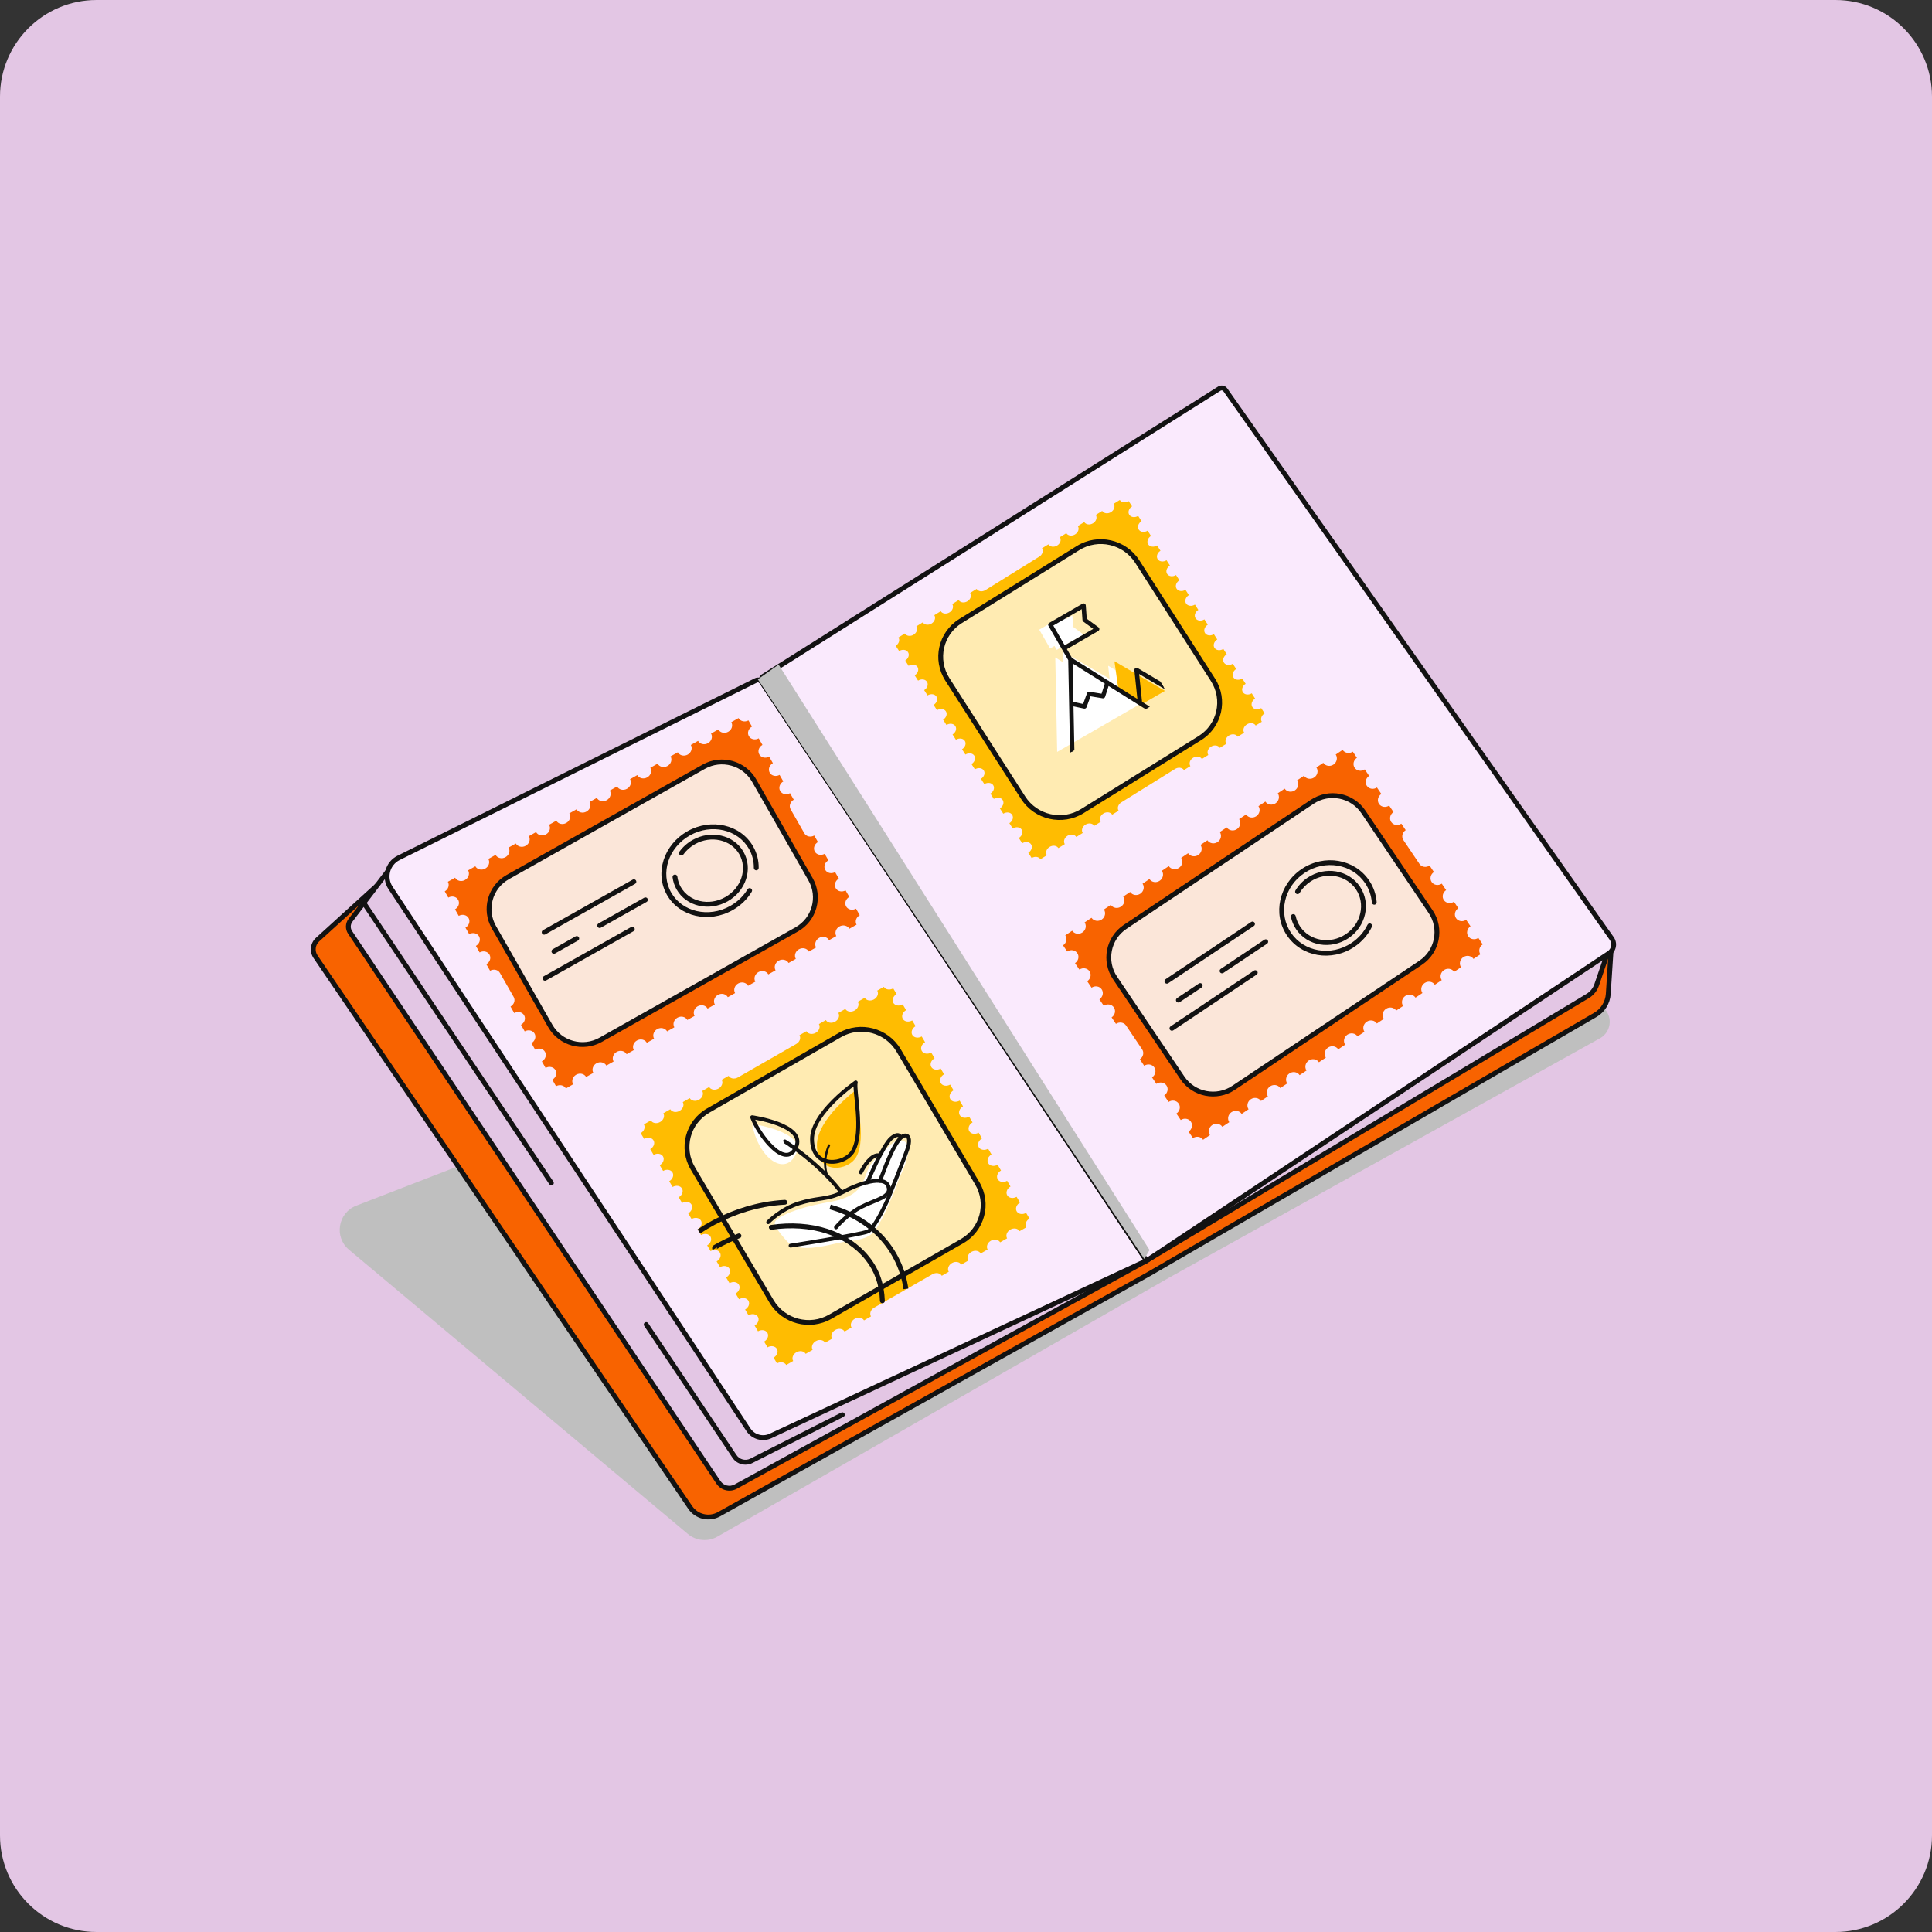
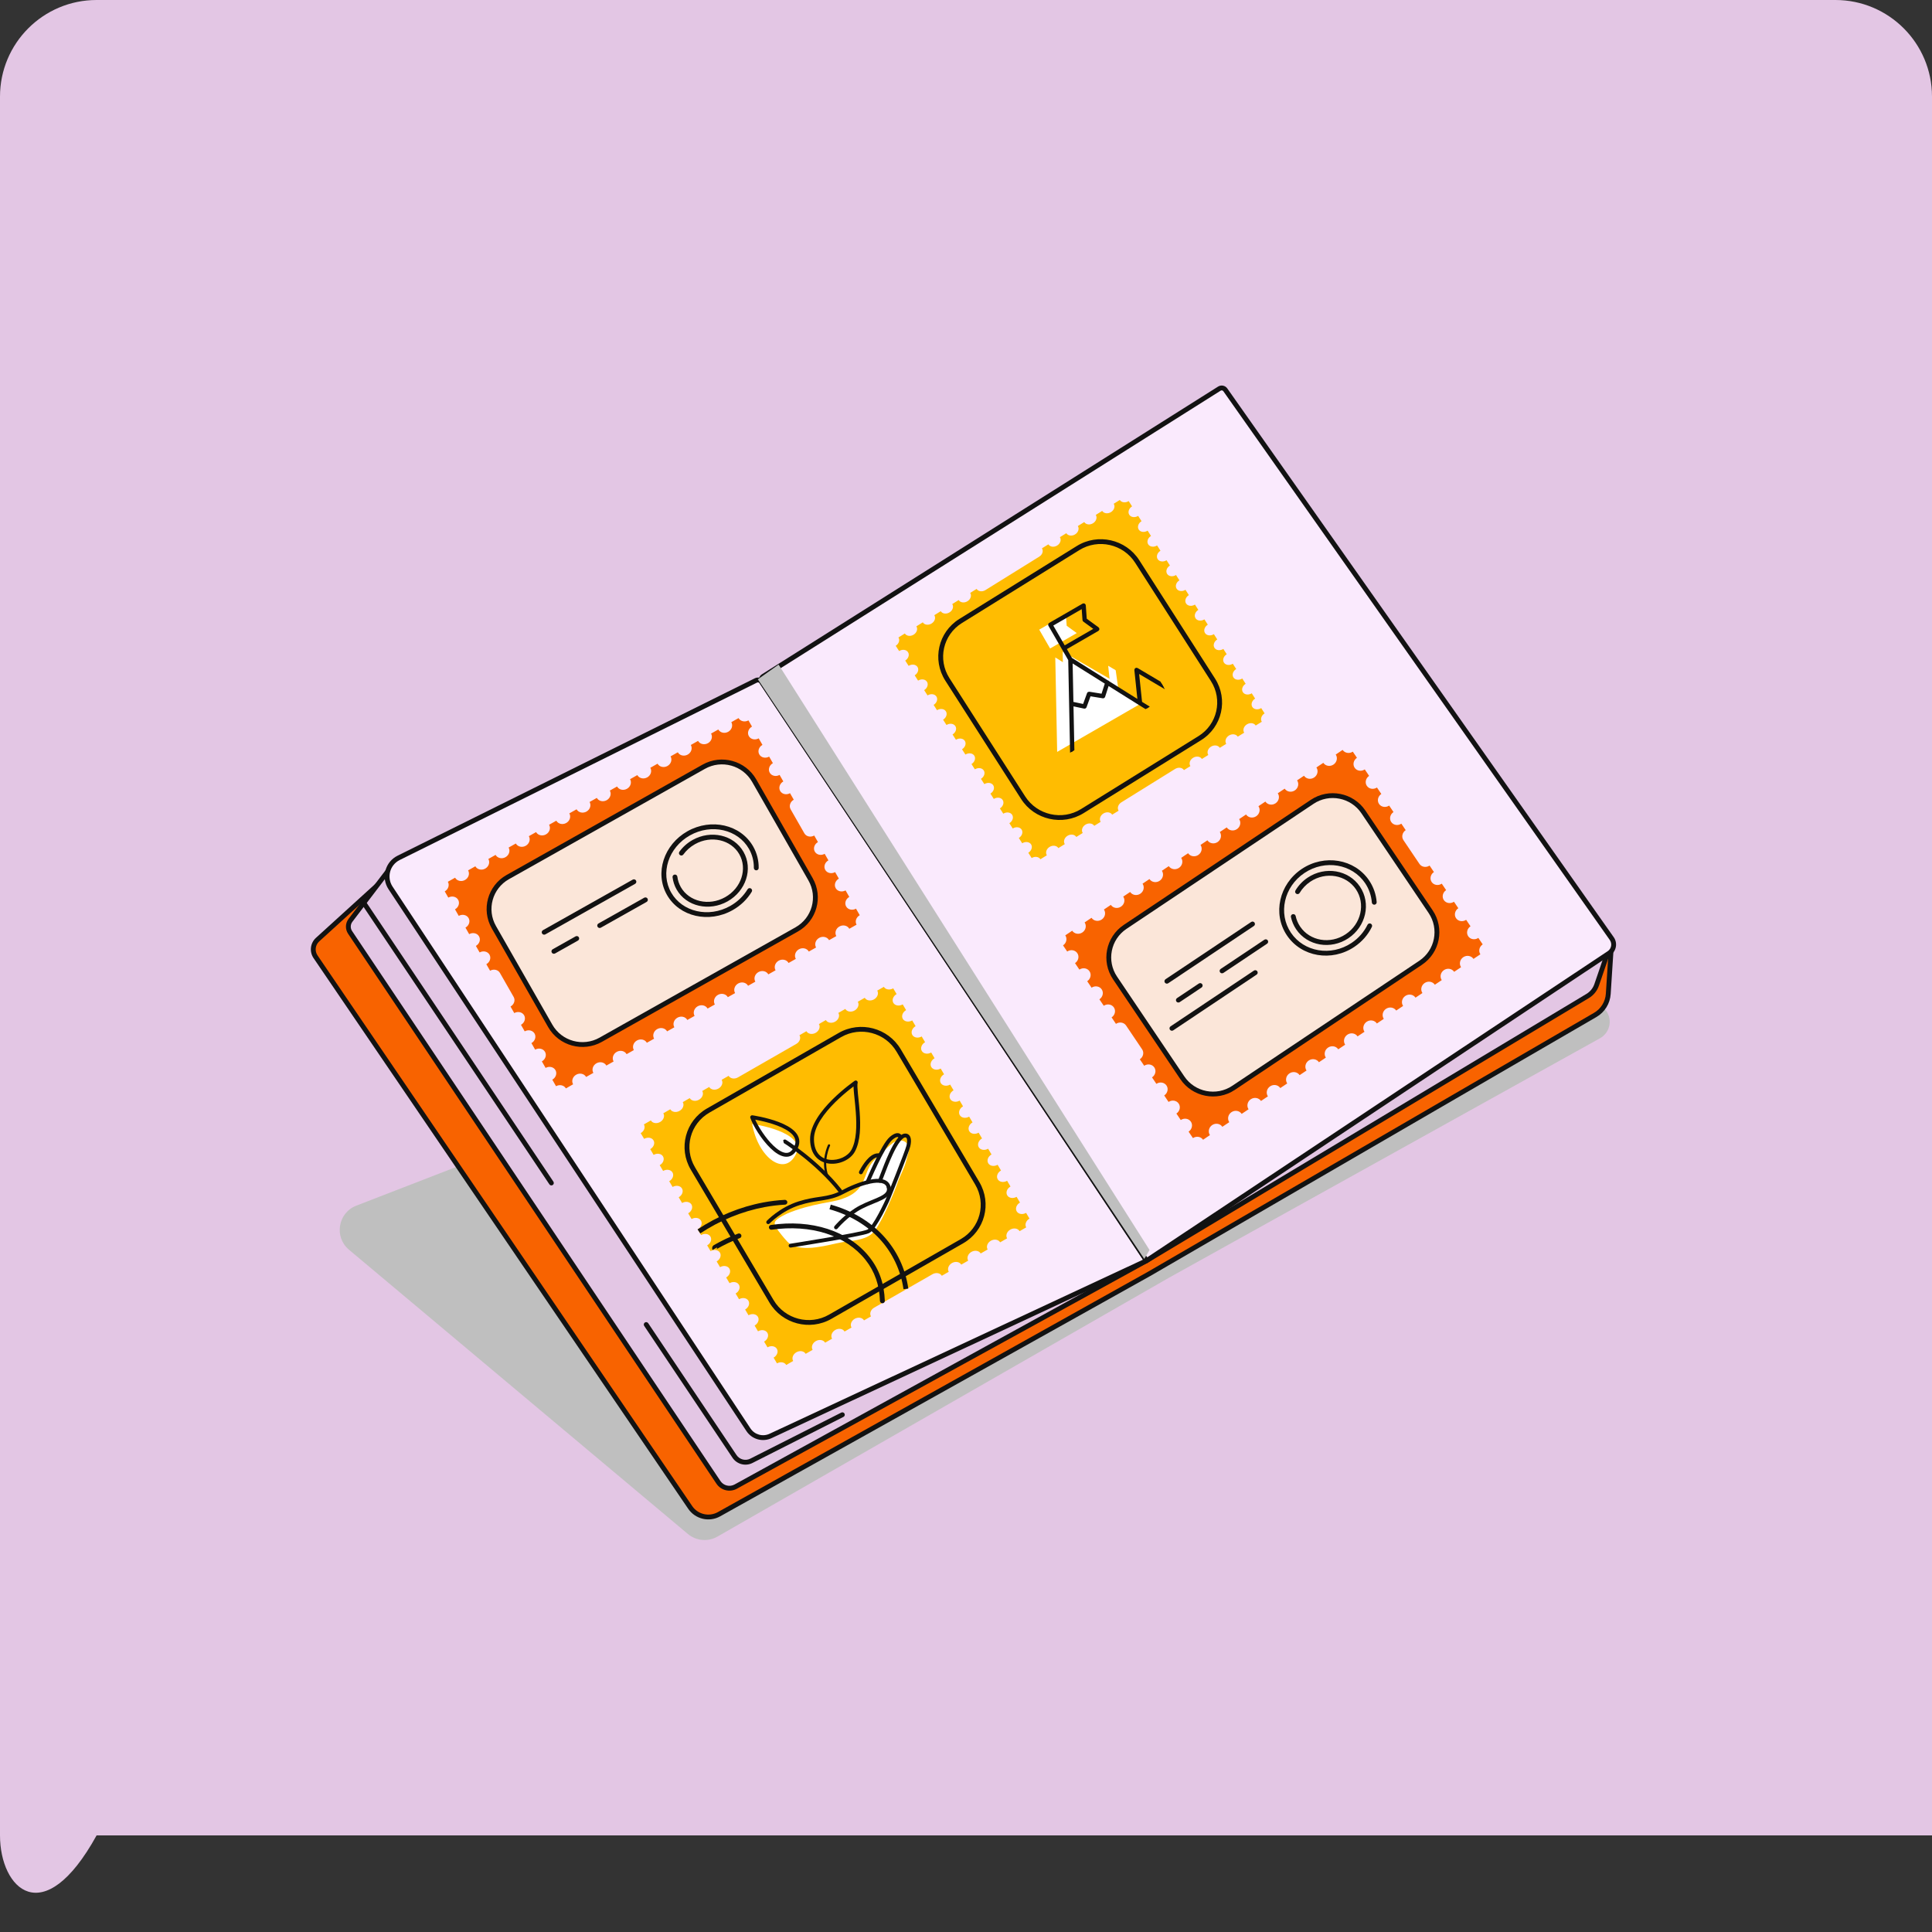
<svg xmlns="http://www.w3.org/2000/svg" width="160" height="160" viewBox="0 0 160 160" fill="none">
  <rect x="0" y="0" width="160" height="160" fill="#333333" stroke="none" />
-   <path d="M0 8C0 3.582 3.582 0 8 0H152C156.418 0 160 3.582 160 8V152C160 156.419 156.418 160 152 160H8C3.582 160 0 156.419 0 152V8Z" fill="#E3C6E4" />
+   <path d="M0 8C0 3.582 3.582 0 8 0H152C156.418 0 160 3.582 160 8V152H8C3.582 160 0 156.419 0 152V8Z" fill="#E3C6E4" />
  <g style="mix-blend-mode:multiply">
    <path d="M96.825 105.807L132.505 85.984C133.303 85.541 133.553 84.511 133.046 83.752C132.985 83.66 132.914 83.574 132.834 83.497L116.395 67.541C115.792 66.956 114.904 66.775 114.12 67.079L29.509 99.847C27.983 100.438 27.65 102.449 28.904 103.5L56.965 127.036C57.656 127.615 58.635 127.702 59.417 127.254L96.825 105.807Z" fill="#BFBFBF" />
  </g>
  <path d="M26.3 77.815L31.277 73.29L59.87 121.753C59.973 121.927 60.198 121.984 60.371 121.88L133.47 77.936L133.189 82.306C133.143 83.032 132.737 83.687 132.108 84.052L95.168 105.495L59.547 125.401C58.725 125.86 57.688 125.615 57.158 124.836L26.132 79.235C25.827 78.786 25.898 78.18 26.3 77.815Z" fill="#F86300" />
  <path fill-rule="evenodd" clip-rule="evenodd" d="M31.308 73.093C31.367 73.102 31.419 73.137 31.45 73.189L60.044 121.652C60.09 121.73 60.191 121.756 60.269 121.709L133.368 77.764C133.432 77.726 133.512 77.726 133.575 77.765C133.639 77.803 133.676 77.874 133.671 77.948L133.39 82.319C133.339 83.112 132.896 83.827 132.209 84.225L95.269 105.668L95.266 105.669L59.645 125.575C58.732 126.085 57.581 125.813 56.993 124.949L25.968 79.348C25.606 78.816 25.691 78.1 26.166 77.667L31.143 73.142C31.188 73.102 31.248 73.084 31.308 73.093ZM31.23 73.604L26.436 77.963C26.107 78.261 26.049 78.756 26.298 79.123L57.324 124.724C57.795 125.417 58.718 125.635 59.45 125.226L95.068 105.322L95.071 105.32L132.008 83.879C132.58 83.548 132.948 82.953 132.99 82.294L133.247 78.304L60.475 122.052C60.206 122.213 59.858 122.125 59.699 121.855L31.23 73.604Z" fill="#121212" />
  <path d="M29.025 76.218L32.826 71.226L63.358 118.505C63.463 118.669 63.679 118.72 63.846 118.622L133.471 77.936L132.228 81.565C132.097 81.948 131.834 82.274 131.486 82.482L127.39 84.94L122.756 87.72L118.122 90.501L113.487 93.281L94.95 104.404L60.932 123.114C60.437 123.386 59.816 123.235 59.501 122.765L28.995 77.218C28.791 76.912 28.803 76.51 29.025 76.218Z" fill="#E3C6E4" />
  <path fill-rule="evenodd" clip-rule="evenodd" d="M32.833 71.026C32.898 71.029 32.957 71.063 32.993 71.117L63.525 118.397C63.572 118.47 63.669 118.493 63.744 118.449L133.369 77.763C133.441 77.721 133.532 77.728 133.597 77.781C133.661 77.834 133.686 77.921 133.659 78L132.416 81.629C132.269 82.058 131.976 82.421 131.587 82.654L95.046 104.579L61.028 123.289C60.441 123.611 59.706 123.432 59.334 122.876L28.828 77.329C28.576 76.953 28.591 76.457 28.865 76.097L32.666 71.105C32.705 71.053 32.767 71.024 32.833 71.026ZM32.811 71.574L29.183 76.339C29.012 76.564 29.003 76.872 29.16 77.106L59.666 122.654C59.923 123.037 60.43 123.161 60.835 122.938L94.85 104.23L131.382 82.311C131.689 82.126 131.921 81.839 132.038 81.5L133.106 78.38L63.946 118.794C63.686 118.947 63.352 118.867 63.189 118.614L32.811 71.574Z" fill="#121212" />
  <path d="M63.812 118.922L94.952 104.404L63.071 56.474C62.969 56.322 62.77 56.268 62.606 56.35L33.014 71.044C32.088 71.504 31.774 72.671 32.344 73.533L61.984 118.405C62.381 119.007 63.159 119.226 63.812 118.922Z" fill="#FAEAFD" />
  <path fill-rule="evenodd" clip-rule="evenodd" d="M62.903 56.585C62.858 56.516 62.768 56.492 62.694 56.529L33.102 71.223C32.284 71.629 32.006 72.66 32.51 73.423L62.15 118.295C62.492 118.814 63.163 119.003 63.726 118.741L94.655 104.321L62.903 56.585ZM62.517 56.171C62.771 56.044 63.079 56.127 63.236 56.363L95.117 104.293C95.149 104.342 95.159 104.402 95.143 104.458C95.127 104.514 95.088 104.561 95.035 104.585L63.895 119.103C63.152 119.449 62.268 119.2 61.816 118.516L32.176 73.643C31.54 72.68 31.891 71.378 32.924 70.865L62.517 56.171Z" fill="#121212" />
  <path d="M133.251 78.941L94.95 104.404L63.098 56.517C62.985 56.347 63.034 56.118 63.207 56.009L82.083 44.104L86.881 41.078L91.679 38.052L100.982 32.184C101.146 32.081 101.362 32.124 101.473 32.282L133.478 77.73C133.757 78.125 133.654 78.673 133.251 78.941Z" fill="#FAEAFD" />
  <path fill-rule="evenodd" clip-rule="evenodd" d="M100.876 32.015C101.13 31.855 101.465 31.922 101.638 32.167L133.642 77.614C133.986 78.102 133.859 78.777 133.363 79.108L95.061 104.571C94.969 104.632 94.845 104.607 94.784 104.515L62.932 56.628C62.757 56.365 62.833 56.008 63.101 55.84L100.876 32.015ZM101.311 32.398C101.26 32.327 101.163 32.307 101.09 32.353L63.314 56.178C63.237 56.227 63.215 56.33 63.265 56.407L95.007 104.127L133.141 78.775C133.451 78.569 133.529 78.148 133.315 77.845L101.311 32.398Z" fill="#121212" />
  <path fill-rule="evenodd" clip-rule="evenodd" d="M29.85 74.361C29.942 74.299 30.066 74.324 30.128 74.415L45.83 97.859C45.891 97.951 45.867 98.075 45.775 98.137C45.683 98.198 45.559 98.174 45.498 98.082L29.796 74.638C29.734 74.546 29.759 74.422 29.85 74.361ZM53.403 109.527C53.495 109.465 53.619 109.49 53.681 109.581L60.995 120.501C61.245 120.875 61.735 121.003 62.137 120.8L69.672 116.984C69.77 116.934 69.89 116.973 69.94 117.072C69.99 117.17 69.951 117.291 69.852 117.341L62.318 121.157C61.736 121.452 61.025 121.266 60.662 120.724L53.349 109.804C53.287 109.712 53.312 109.588 53.403 109.527Z" fill="#121212" />
  <g style="mix-blend-mode:multiply">
    <path d="M64.48 55.04L62.762 56.258L94.762 104.258L95.2 103.52L64.48 55.04Z" fill="#BFBFBF" />
  </g>
  <path d="M37.943 74.518C38.096 74.786 37.979 75.14 37.682 75.308L37.991 75.848C38.288 75.681 38.654 75.763 38.808 76.032C38.961 76.3 38.844 76.654 38.547 76.822L38.855 77.362C39.153 77.195 39.519 77.277 39.672 77.546C39.826 77.814 39.709 78.168 39.411 78.336L39.72 78.877C40.018 78.709 40.384 78.791 40.537 79.06C40.691 79.329 40.574 79.682 40.276 79.85L40.585 80.391C40.883 80.223 41.249 80.305 41.402 80.574L41.892 81.432L42.051 81.709L42.541 82.567C42.694 82.836 42.578 83.19 42.28 83.357L42.589 83.898C42.887 83.731 43.252 83.813 43.406 84.081C43.559 84.35 43.443 84.704 43.145 84.871L43.454 85.412C43.752 85.245 44.117 85.327 44.271 85.596C44.424 85.864 44.307 86.218 44.01 86.386L44.319 86.926C44.616 86.759 44.982 86.841 45.136 87.11C45.289 87.378 45.172 87.732 44.875 87.9L45.184 88.44C45.481 88.273 45.847 88.355 46.001 88.624C46.154 88.892 46.037 89.246 45.74 89.414L46.048 89.954C46.346 89.787 46.712 89.869 46.865 90.138L47.462 89.796C47.306 89.524 47.422 89.168 47.719 89C48.017 88.832 48.384 88.917 48.54 89.189L49.139 88.852C48.983 88.58 49.098 88.224 49.396 88.056C49.694 87.888 50.061 87.973 50.217 88.245L50.815 87.908C50.66 87.636 50.775 87.279 51.073 87.112C51.37 86.944 51.738 87.029 51.893 87.301L52.492 86.964C52.337 86.692 52.452 86.335 52.749 86.168C53.047 86 53.414 86.085 53.57 86.357L54.169 86.02C54.013 85.748 54.129 85.391 54.426 85.224C54.724 85.056 55.091 85.141 55.247 85.413L55.846 85.076C55.69 84.804 55.805 84.447 56.103 84.279C56.401 84.112 56.768 84.197 56.923 84.469L57.522 84.132C57.367 83.859 57.482 83.503 57.78 83.335C58.077 83.168 58.445 83.253 58.6 83.525L59.199 83.188C59.044 82.915 59.159 82.559 59.456 82.391C59.754 82.224 60.121 82.309 60.277 82.581L60.876 82.244C60.72 81.971 60.836 81.615 61.133 81.447C61.431 81.28 61.798 81.365 61.954 81.637L62.553 81.299C62.397 81.027 62.512 80.671 62.81 80.503C63.108 80.336 63.475 80.42 63.63 80.693L64.229 80.355C64.074 80.083 64.189 79.727 64.487 79.559C64.784 79.391 65.152 79.476 65.307 79.749L65.906 79.411C65.75 79.139 65.866 78.783 66.163 78.615C66.461 78.448 66.828 78.532 66.984 78.804L67.583 78.467C67.427 78.195 67.542 77.839 67.84 77.671C68.138 77.503 68.505 77.588 68.661 77.86L69.259 77.523C69.104 77.251 69.219 76.894 69.517 76.727C69.814 76.559 70.182 76.644 70.337 76.916L70.936 76.579C70.783 76.31 70.902 75.961 71.2 75.793L70.891 75.252C70.593 75.42 70.227 75.338 70.074 75.069C69.92 74.8 70.037 74.447 70.335 74.279L70.026 73.739C69.728 73.906 69.362 73.824 69.209 73.555C69.055 73.287 69.172 72.933 69.47 72.765L69.161 72.224C68.863 72.392 68.497 72.31 68.344 72.041C68.19 71.772 68.307 71.419 68.605 71.251L68.296 70.71C67.998 70.878 67.632 70.796 67.479 70.527C67.326 70.258 67.442 69.905 67.74 69.737L67.431 69.196C67.133 69.364 66.768 69.282 66.614 69.013L66.124 68.155L65.965 67.877L65.475 67.02C65.322 66.751 65.439 66.397 65.736 66.229L65.427 65.689C65.13 65.856 64.764 65.774 64.611 65.505C64.457 65.237 64.574 64.883 64.871 64.715L64.562 64.175C64.265 64.342 63.899 64.26 63.746 63.991C63.592 63.723 63.709 63.369 64.007 63.201L63.698 62.66C63.4 62.828 63.034 62.746 62.881 62.477C62.727 62.209 62.844 61.855 63.142 61.687L62.833 61.147C62.535 61.314 62.169 61.232 62.016 60.963C61.862 60.694 61.979 60.341 62.277 60.173L61.983 59.659C61.686 59.827 61.316 59.739 61.163 59.47L60.564 59.807C60.719 60.08 60.604 60.436 60.307 60.604C60.009 60.771 59.642 60.686 59.486 60.414L58.887 60.751C59.043 61.023 58.928 61.38 58.63 61.548C58.332 61.715 57.965 61.63 57.809 61.358L57.211 61.696C57.366 61.968 57.251 62.324 56.953 62.492C56.656 62.659 56.288 62.575 56.133 62.302L55.534 62.639C55.689 62.912 55.574 63.268 55.276 63.436C54.979 63.603 54.611 63.519 54.456 63.246L53.857 63.584C54.013 63.856 53.897 64.212 53.6 64.38C53.302 64.547 52.935 64.463 52.779 64.191L52.18 64.528C52.336 64.8 52.221 65.156 51.923 65.324C51.625 65.492 51.258 65.407 51.102 65.135L50.504 65.472C50.659 65.744 50.544 66.1 50.246 66.268C49.949 66.436 49.581 66.351 49.426 66.079L48.827 66.416C48.982 66.688 48.867 67.044 48.569 67.212C48.272 67.38 47.904 67.295 47.749 67.023L47.15 67.36C47.306 67.632 47.19 67.989 46.893 68.156C46.595 68.324 46.228 68.239 46.072 67.967L45.473 68.304C45.629 68.576 45.514 68.933 45.216 69.1C44.918 69.268 44.551 69.183 44.395 68.911L43.797 69.248C43.952 69.52 43.837 69.877 43.539 70.044C43.242 70.212 42.874 70.127 42.719 69.855L42.12 70.192C42.275 70.464 42.16 70.821 41.862 70.988C41.565 71.156 41.197 71.071 41.042 70.799L40.443 71.136C40.599 71.408 40.483 71.765 40.186 71.933C39.888 72.1 39.521 72.015 39.365 71.743L38.767 72.08C38.922 72.353 38.807 72.709 38.509 72.877C38.211 73.044 37.844 72.959 37.689 72.687L37.09 73.024C37.243 73.293 37.13 73.653 36.832 73.821L37.126 74.334C37.423 74.167 37.789 74.249 37.943 74.518Z" fill="#F86300" />
  <path d="M40.902 76.789C40.065 75.324 40.578 73.466 42.048 72.638L58.283 63.497C59.753 62.669 61.623 63.186 62.46 64.651L67.125 72.818C67.962 74.283 67.449 76.141 65.979 76.969L49.744 86.11C48.274 86.938 46.404 86.421 45.567 84.956L40.902 76.789Z" fill="#FBE6D9" />
  <path fill-rule="evenodd" clip-rule="evenodd" d="M40.728 76.887C39.836 75.326 40.383 73.346 41.949 72.464L58.184 63.323C59.75 62.441 61.743 62.992 62.634 64.553L67.3 72.72C68.191 74.281 67.644 76.261 66.078 77.143L49.843 86.284C48.277 87.165 46.285 86.615 45.393 85.054L40.728 76.887ZM42.148 72.811C40.774 73.585 40.294 75.322 41.076 76.691L45.742 84.858C46.524 86.227 48.271 86.71 49.645 85.936L65.88 76.796C67.253 76.022 67.733 74.285 66.951 72.916L62.286 64.749C61.504 63.38 59.756 62.897 58.382 63.671L42.148 72.811Z" fill="#121212" />
  <path fill-rule="evenodd" clip-rule="evenodd" d="M44.89 77.305C44.835 77.209 44.869 77.088 44.965 77.033L52.4 72.847C52.496 72.793 52.619 72.827 52.673 72.923C52.728 73.019 52.695 73.14 52.598 73.195L45.164 77.381C45.067 77.435 44.945 77.401 44.89 77.305Z" fill="#121212" />
  <path fill-rule="evenodd" clip-rule="evenodd" d="M45.695 78.886C45.64 78.79 45.674 78.669 45.77 78.614L47.666 77.547C47.762 77.493 47.885 77.526 47.939 77.622C47.994 77.718 47.961 77.84 47.864 77.894L45.968 78.962C45.872 79.016 45.75 78.982 45.695 78.886ZM49.487 76.751C49.432 76.655 49.466 76.534 49.562 76.479L53.354 74.344C53.45 74.29 53.572 74.324 53.627 74.42C53.682 74.516 53.648 74.638 53.552 74.692L49.76 76.827C49.664 76.881 49.542 76.847 49.487 76.751Z" fill="#121212" />
-   <path fill-rule="evenodd" clip-rule="evenodd" d="M44.959 81.117C44.904 81.021 44.937 80.9 45.034 80.846L52.269 76.772C52.365 76.718 52.487 76.751 52.542 76.847C52.597 76.943 52.563 77.065 52.467 77.119L45.232 81.193C45.136 81.247 45.013 81.213 44.959 81.117Z" fill="#121212" />
  <path fill-rule="evenodd" clip-rule="evenodd" d="M57.552 69.913C57.156 70.136 56.833 70.432 56.591 70.768C56.526 70.858 56.401 70.878 56.311 70.814C56.221 70.75 56.2 70.625 56.264 70.536C56.54 70.152 56.907 69.817 57.353 69.566C58.868 68.713 60.764 69.13 61.574 70.547C62.383 71.964 61.77 73.794 60.255 74.647C58.741 75.5 56.845 75.083 56.035 73.666C55.852 73.344 55.741 73 55.698 72.65C55.684 72.54 55.763 72.441 55.873 72.428C55.983 72.415 56.083 72.493 56.096 72.603C56.133 72.902 56.227 73.195 56.384 73.469C57.068 74.666 58.705 75.061 60.057 74.299C61.409 73.538 61.909 71.941 61.225 70.743C60.541 69.546 58.903 69.152 57.552 69.913Z" fill="#121212" />
  <path fill-rule="evenodd" clip-rule="evenodd" d="M57.135 69.185C55.343 70.195 54.671 72.32 55.585 73.919C56.498 75.518 58.68 76.037 60.473 75.028C61.092 74.679 61.579 74.195 61.912 73.645C61.969 73.551 62.093 73.521 62.188 73.578C62.282 73.635 62.313 73.758 62.256 73.852C61.888 74.46 61.351 74.993 60.671 75.375C58.716 76.476 56.276 75.935 55.236 74.115C54.197 72.296 54.981 69.939 56.937 68.838C58.892 67.737 61.332 68.278 62.372 70.098C62.691 70.657 62.838 71.27 62.831 71.881C62.83 71.992 62.739 72.079 62.629 72.078C62.518 72.076 62.429 71.986 62.43 71.876C62.437 71.331 62.306 70.789 62.023 70.294C61.109 68.695 58.928 68.176 57.135 69.185Z" fill="#121212" />
  <path d="M89.219 78.938C89.398 79.204 89.313 79.573 89.029 79.763L89.39 80.298C89.674 80.108 90.049 80.17 90.228 80.436C90.407 80.701 90.323 81.071 90.038 81.261L90.399 81.796C90.683 81.606 91.059 81.668 91.238 81.933C91.417 82.199 91.332 82.569 91.048 82.759L91.409 83.293C91.693 83.104 92.068 83.165 92.247 83.431C92.427 83.697 92.342 84.067 92.058 84.256L92.418 84.791C92.702 84.602 93.078 84.663 93.257 84.929L93.829 85.778L94.014 86.052L94.586 86.901C94.765 87.167 94.68 87.536 94.396 87.726L94.757 88.261C95.041 88.071 95.416 88.133 95.596 88.399C95.775 88.665 95.69 89.034 95.406 89.224L95.766 89.759C96.05 89.569 96.426 89.631 96.605 89.897C96.784 90.162 96.699 90.532 96.415 90.722L96.776 91.257C97.06 91.067 97.435 91.129 97.615 91.394C97.794 91.66 97.709 92.03 97.425 92.22L97.785 92.755C98.069 92.565 98.445 92.626 98.624 92.892C98.803 93.158 98.718 93.528 98.434 93.718L98.795 94.252C99.079 94.062 99.454 94.124 99.633 94.39L100.202 94.004C100.021 93.734 100.104 93.362 100.388 93.172C100.672 92.983 101.049 93.047 101.23 93.316L101.802 92.934C101.62 92.665 101.703 92.293 101.987 92.103C102.271 91.913 102.649 91.977 102.83 92.247L103.401 91.865C103.22 91.595 103.303 91.223 103.587 91.033C103.871 90.844 104.248 90.908 104.43 91.177L105.001 90.795C104.82 90.526 104.903 90.154 105.187 89.964C105.471 89.774 105.848 89.838 106.029 90.108L106.601 89.726C106.419 89.456 106.502 89.084 106.786 88.894C107.07 88.704 107.448 88.769 107.629 89.038L108.201 88.656C108.019 88.387 108.102 88.015 108.386 87.825C108.67 87.635 109.047 87.699 109.229 87.969L109.8 87.587C109.619 87.317 109.702 86.945 109.986 86.755C110.27 86.565 110.647 86.63 110.829 86.899L111.4 86.517C111.218 86.248 111.302 85.876 111.586 85.686C111.87 85.496 112.247 85.56 112.428 85.829L113 85.447C112.818 85.178 112.901 84.806 113.185 84.616C113.469 84.426 113.847 84.491 114.028 84.76L114.599 84.378C114.418 84.109 114.501 83.736 114.785 83.546C115.069 83.357 115.446 83.421 115.628 83.69L116.199 83.308C116.018 83.039 116.101 82.667 116.385 82.477C116.669 82.287 117.046 82.352 117.227 82.621L117.799 82.239C117.617 81.969 117.7 81.597 117.984 81.407C118.268 81.218 118.646 81.282 118.827 81.551L119.398 81.169C119.217 80.9 119.3 80.528 119.584 80.338C119.868 80.148 120.245 80.212 120.427 80.482L120.998 80.1C120.817 79.83 120.9 79.458 121.184 79.268C121.468 79.079 121.845 79.143 122.027 79.412L122.598 79.03C122.419 78.764 122.507 78.399 122.791 78.209L122.43 77.674C122.146 77.864 121.77 77.802 121.591 77.537C121.412 77.271 121.497 76.901 121.781 76.711L121.42 76.176C121.136 76.366 120.761 76.305 120.582 76.039C120.403 75.773 120.487 75.403 120.771 75.213L120.411 74.679C120.127 74.868 119.751 74.807 119.572 74.541C119.393 74.275 119.478 73.906 119.762 73.716L119.401 73.181C119.117 73.371 118.742 73.309 118.563 73.043C118.384 72.777 118.468 72.408 118.752 72.218L118.392 71.683C118.108 71.873 117.732 71.811 117.553 71.545L116.981 70.697L116.796 70.422L116.224 69.573C116.045 69.307 116.13 68.938 116.414 68.748L116.053 68.213C115.769 68.403 115.394 68.341 115.215 68.076C115.035 67.81 115.12 67.44 115.404 67.25L115.044 66.715C114.76 66.905 114.384 66.844 114.205 66.578C114.026 66.312 114.111 65.942 114.395 65.752L114.034 65.218C113.75 65.407 113.375 65.346 113.196 65.08C113.016 64.814 113.101 64.445 113.385 64.255L113.025 63.72C112.741 63.91 112.365 63.848 112.186 63.582C112.007 63.316 112.092 62.947 112.376 62.757L112.033 62.249C111.749 62.438 111.37 62.371 111.19 62.105L110.619 62.487C110.801 62.756 110.717 63.128 110.434 63.318C110.15 63.508 109.772 63.444 109.591 63.175L109.019 63.556C109.201 63.826 109.118 64.198 108.834 64.388C108.55 64.578 108.172 64.513 107.991 64.244L107.42 64.626C107.601 64.895 107.518 65.267 107.234 65.457C106.95 65.647 106.573 65.583 106.391 65.314L105.82 65.696C106.001 65.965 105.918 66.337 105.634 66.527C105.35 66.717 104.973 66.652 104.792 66.383L104.22 66.765C104.402 67.034 104.319 67.407 104.035 67.597C103.751 67.786 103.373 67.722 103.192 67.453L102.621 67.835C102.802 68.104 102.719 68.476 102.435 68.666C102.151 68.856 101.774 68.791 101.592 68.522L101.021 68.904C101.202 69.174 101.119 69.546 100.835 69.736C100.551 69.925 100.174 69.861 99.993 69.592L99.421 69.974C99.603 70.243 99.519 70.615 99.236 70.805C98.952 70.995 98.574 70.931 98.393 70.661L97.821 71.043C98.003 71.313 97.92 71.685 97.636 71.875C97.352 72.064 96.975 72 96.793 71.731L96.222 72.113C96.403 72.382 96.32 72.754 96.036 72.944C95.752 73.134 95.375 73.07 95.193 72.8L94.622 73.183C94.803 73.452 94.72 73.824 94.436 74.014C94.152 74.204 93.775 74.139 93.594 73.87L93.022 74.252C93.204 74.521 93.121 74.893 92.837 75.083C92.553 75.273 92.175 75.209 91.994 74.94L91.423 75.322C91.604 75.591 91.521 75.963 91.237 76.153C90.953 76.343 90.576 76.278 90.394 76.009L89.823 76.391C90.004 76.66 89.921 77.032 89.637 77.222C89.353 77.412 88.976 77.348 88.794 77.079L88.223 77.461C88.402 77.727 88.322 78.102 88.037 78.292L88.38 78.8C88.664 78.61 89.04 78.672 89.219 78.938Z" fill="#F86300" />
  <path d="M92.344 80.992C91.401 79.593 91.774 77.699 93.176 76.761L108.665 66.406C110.067 65.468 111.969 65.842 112.912 67.241L118.48 75.502C119.423 76.901 119.05 78.796 117.648 79.733L102.159 90.089C100.756 91.027 98.855 90.653 97.912 89.254L92.344 80.992Z" fill="#FBE6D9" />
  <path fill-rule="evenodd" clip-rule="evenodd" d="M92.178 81.103C91.174 79.613 91.571 77.595 93.065 76.596L108.554 66.24C110.048 65.241 112.074 65.639 113.079 67.13L118.647 75.391C119.651 76.882 119.254 78.9 117.76 79.899L102.271 90.255C100.777 91.254 98.751 90.855 97.746 89.365L92.178 81.103ZM93.289 76.927C91.978 77.804 91.63 79.574 92.511 80.881L98.079 89.142C98.96 90.45 100.737 90.799 102.048 89.923L117.537 79.567C118.847 78.691 119.195 76.921 118.314 75.614L112.746 67.352C111.865 66.045 110.088 65.695 108.778 66.572L93.289 76.927Z" fill="#121212" />
  <path fill-rule="evenodd" clip-rule="evenodd" d="M96.469 81.374C96.407 81.282 96.432 81.158 96.524 81.097L103.617 76.354C103.709 76.293 103.834 76.317 103.895 76.409C103.957 76.5 103.933 76.624 103.841 76.686L96.747 81.428C96.655 81.49 96.531 81.465 96.469 81.374Z" fill="#121212" />
  <path fill-rule="evenodd" clip-rule="evenodd" d="M97.42 82.938C97.359 82.846 97.383 82.722 97.475 82.66L99.284 81.451C99.376 81.39 99.5 81.414 99.562 81.506C99.624 81.597 99.599 81.721 99.507 81.783L97.698 82.992C97.607 83.053 97.482 83.029 97.42 82.938ZM101.038 80.519C100.977 80.427 101.001 80.303 101.093 80.242L104.711 77.823C104.803 77.761 104.927 77.786 104.989 77.877C105.051 77.969 105.026 78.093 104.934 78.154L101.316 80.573C101.225 80.635 101.1 80.61 101.038 80.519Z" fill="#121212" />
  <path fill-rule="evenodd" clip-rule="evenodd" d="M96.887 85.274C96.825 85.182 96.85 85.058 96.942 84.997L103.845 80.381C103.937 80.32 104.061 80.344 104.123 80.436C104.185 80.528 104.16 80.651 104.069 80.713L97.165 85.328C97.073 85.39 96.949 85.365 96.887 85.274Z" fill="#121212" />
  <path fill-rule="evenodd" clip-rule="evenodd" d="M108.516 73.016C108.14 73.268 107.842 73.589 107.63 73.949C107.574 74.044 107.451 74.075 107.356 74.019C107.26 73.963 107.228 73.841 107.284 73.746C107.527 73.336 107.866 72.97 108.292 72.684C109.743 71.714 111.685 72.032 112.624 73.425C113.563 74.818 113.123 76.729 111.672 77.699C110.221 78.668 108.279 78.351 107.34 76.958C107.127 76.641 106.985 76.297 106.909 75.943C106.887 75.835 106.956 75.729 107.064 75.706C107.172 75.684 107.279 75.753 107.301 75.861C107.366 76.166 107.489 76.463 107.673 76.736C108.477 77.929 110.164 78.225 111.448 77.367C112.732 76.508 113.096 74.841 112.292 73.647C111.487 72.454 109.8 72.157 108.516 73.016Z" fill="#121212" />
  <path fill-rule="evenodd" clip-rule="evenodd" d="M108.03 72.296C106.325 73.435 105.838 75.654 106.91 77.245C107.983 78.836 110.229 79.227 111.933 78.087C112.523 77.693 112.968 77.168 113.252 76.585C113.301 76.486 113.42 76.445 113.52 76.493C113.619 76.541 113.661 76.661 113.613 76.76C113.298 77.406 112.806 77.985 112.157 78.419C110.285 79.67 107.785 79.258 106.578 77.467C105.371 75.677 105.935 73.215 107.806 71.964C109.677 70.713 112.178 71.125 113.385 72.916C113.757 73.467 113.961 74.083 114.01 74.708C114.018 74.818 113.936 74.914 113.826 74.923C113.715 74.931 113.619 74.849 113.61 74.739C113.566 74.18 113.384 73.63 113.053 73.138C111.98 71.547 109.734 71.156 108.03 72.296Z" fill="#121212" />
  <path d="M72.385 82.762C72.099 82.926 71.754 82.867 71.615 82.632L71.04 82.961C71.179 83.197 71.061 83.521 70.775 83.685C70.489 83.849 70.144 83.791 70.004 83.555L69.429 83.885C69.569 84.121 69.45 84.445 69.164 84.609C68.878 84.772 68.533 84.714 68.394 84.478L67.819 84.808C67.958 85.044 67.839 85.368 67.553 85.532C67.268 85.696 66.923 85.638 66.783 85.402L66.208 85.732C66.348 85.967 66.229 86.291 65.943 86.455L61.111 89.226C60.826 89.389 60.481 89.331 60.341 89.096L59.766 89.425C59.906 89.661 59.787 89.985 59.501 90.149C59.215 90.313 58.87 90.255 58.731 90.019L58.156 90.349C58.295 90.585 58.176 90.909 57.891 91.072C57.605 91.236 57.26 91.178 57.12 90.942L56.545 91.272C56.684 91.508 56.566 91.832 56.28 91.996C55.994 92.16 55.649 92.102 55.51 91.866L54.934 92.196C55.074 92.431 54.955 92.755 54.669 92.919C54.383 93.083 54.039 93.025 53.899 92.789L53.324 93.119C53.464 93.355 53.345 93.679 53.059 93.843L53.344 94.314C53.634 94.148 53.981 94.205 54.121 94.441C54.261 94.677 54.139 95.002 53.849 95.168L54.13 95.643C54.42 95.477 54.767 95.533 54.907 95.769C55.046 96.005 54.925 96.33 54.635 96.496L54.916 96.971C55.206 96.805 55.553 96.861 55.693 97.097C55.832 97.333 55.711 97.659 55.421 97.825L55.702 98.299C55.991 98.133 56.339 98.189 56.479 98.425C56.618 98.661 56.497 98.987 56.207 99.153L56.488 99.627C56.777 99.461 57.125 99.518 57.265 99.753C57.404 99.989 57.282 100.315 56.993 100.481L57.274 100.955C57.563 100.789 57.911 100.846 58.05 101.081C58.19 101.317 58.068 101.643 57.779 101.809L58.06 102.283C58.349 102.117 58.697 102.174 58.836 102.41C58.976 102.645 58.854 102.971 58.565 103.137L58.846 103.611C59.135 103.445 59.483 103.502 59.622 103.738C59.762 103.974 59.64 104.299 59.351 104.465L59.631 104.94C59.921 104.774 60.269 104.83 60.408 105.066C60.548 105.302 60.426 105.627 60.137 105.793L60.417 106.268C60.707 106.102 61.055 106.158 61.194 106.394C61.334 106.63 61.212 106.956 60.922 107.122L61.203 107.596C61.493 107.43 61.84 107.486 61.98 107.722C62.12 107.958 61.998 108.284 61.708 108.45L61.989 108.924C62.279 108.758 62.626 108.815 62.766 109.05C62.905 109.286 62.784 109.612 62.494 109.778L62.775 110.252C63.065 110.086 63.412 110.143 63.552 110.379C63.691 110.614 63.57 110.94 63.28 111.106L63.561 111.58C63.85 111.414 64.198 111.471 64.338 111.707C64.477 111.942 64.356 112.268 64.066 112.434L64.347 112.908C64.633 112.745 64.973 112.805 65.112 113.041L65.688 112.711C65.548 112.476 65.667 112.152 65.953 111.988C66.239 111.824 66.584 111.882 66.723 112.118L67.298 111.788C67.159 111.552 67.277 111.228 67.563 111.064C67.849 110.9 68.194 110.959 68.334 111.194L68.909 110.865C68.769 110.629 68.888 110.305 69.174 110.141C69.46 109.977 69.805 110.035 69.944 110.271L70.519 109.941C70.38 109.705 70.498 109.381 70.784 109.217C71.07 109.054 71.415 109.112 71.555 109.348L72.13 109.018C71.99 108.782 72.109 108.458 72.395 108.294L77.226 105.524C77.512 105.36 77.857 105.418 77.997 105.654L78.572 105.324C78.432 105.088 78.551 104.764 78.837 104.6C79.123 104.436 79.468 104.495 79.607 104.73L80.182 104.401C80.043 104.165 80.161 103.841 80.447 103.677C80.733 103.513 81.078 103.571 81.218 103.807L81.793 103.477C81.653 103.241 81.772 102.917 82.058 102.753C82.344 102.59 82.689 102.648 82.828 102.884L83.403 102.554C83.264 102.318 83.382 101.994 83.668 101.83C83.954 101.666 84.299 101.724 84.439 101.96L84.985 101.647C84.846 101.411 84.971 101.083 85.257 100.919L84.976 100.445C84.686 100.611 84.339 100.554 84.199 100.319C84.06 100.083 84.181 99.757 84.471 99.591L84.19 99.117C83.9 99.283 83.553 99.226 83.413 98.991C83.274 98.755 83.395 98.429 83.685 98.263L83.404 97.789C83.115 97.955 82.767 97.898 82.627 97.662C82.488 97.427 82.609 97.101 82.899 96.935L82.618 96.461C82.329 96.627 81.981 96.57 81.841 96.334C81.702 96.099 81.823 95.773 82.113 95.607L81.832 95.132C81.543 95.299 81.195 95.242 81.055 95.006C80.916 94.77 81.038 94.445 81.327 94.279L81.046 93.804C80.757 93.97 80.409 93.914 80.27 93.678C80.13 93.442 80.252 93.117 80.541 92.951L80.26 92.476C79.971 92.642 79.623 92.586 79.484 92.35C79.344 92.114 79.466 91.788 79.755 91.622L79.475 91.148C79.185 91.314 78.837 91.257 78.698 91.022C78.558 90.786 78.68 90.46 78.969 90.294L78.689 89.82C78.399 89.986 78.051 89.929 77.912 89.694C77.772 89.458 77.894 89.132 78.183 88.966L77.903 88.492C77.613 88.658 77.266 88.601 77.126 88.365C76.987 88.13 77.108 87.804 77.398 87.638L77.117 87.164C76.827 87.33 76.48 87.273 76.34 87.037C76.201 86.802 76.322 86.476 76.612 86.31L76.331 85.835C76.041 86.001 75.694 85.945 75.554 85.709C75.415 85.473 75.536 85.148 75.826 84.982L75.545 84.507C75.256 84.673 74.908 84.617 74.768 84.381C74.629 84.145 74.75 83.82 75.04 83.653L74.759 83.179C74.47 83.345 74.122 83.289 73.982 83.053C73.843 82.817 73.965 82.491 74.254 82.325L73.973 81.851C73.687 82.015 73.336 81.96 73.197 81.725L72.65 82.038C72.79 82.274 72.671 82.598 72.385 82.762Z" fill="#FFBC01" />
-   <path d="M69.563 85.713C71.254 84.744 73.43 85.318 74.422 86.995L80.932 97.997C81.925 99.674 81.359 101.82 79.668 102.79L68.75 109.05C67.059 110.019 64.883 109.445 63.891 107.768L57.381 96.766C56.388 95.089 56.955 92.943 58.645 91.973L69.563 85.713Z" fill="#FFEBB2" />
  <path fill-rule="evenodd" clip-rule="evenodd" d="M69.462 85.541C71.249 84.517 73.548 85.123 74.597 86.896L81.106 97.897C82.155 99.67 81.557 101.937 79.77 102.962L68.852 109.222C67.066 110.246 64.767 109.64 63.718 107.867L57.208 96.866C56.159 95.093 56.757 92.826 58.544 91.801L69.462 85.541ZM74.249 87.095C73.313 85.512 71.261 84.971 69.666 85.886L58.748 92.145C57.153 93.06 56.619 95.084 57.555 96.667L64.065 107.668C65.001 109.251 67.053 109.792 68.649 108.877L79.566 102.618C81.162 101.703 81.696 99.679 80.759 98.096L74.249 87.095Z" fill="#121212" />
  <g clip-path="url(#clip0_44247_3563)">
    <path d="M68.123 99.651C68.677 99.539 69.291 99.462 69.82 99.257C70.366 99.077 70.895 98.761 71.236 98.275C71.662 97.694 71.755 96.892 72.207 96.295C72.479 95.928 72.88 95.697 73.17 95.355C73.451 95.057 73.633 94.898 73.948 94.651C74.281 94.428 74.741 94.343 75.04 94.624C75.245 94.82 75.314 95.144 75.237 95.417C75.16 95.69 75.033 96.219 74.931 96.51C74.607 97.354 74.477 97.479 74.247 98.187C74.009 98.827 73.855 99.151 73.523 99.928C73.293 100.414 73.132 100.781 72.859 101.259C72.655 101.618 72.476 101.959 72.16 102.207C71.598 102.693 70.497 102.763 69.789 102.866C69.03 103.003 68.416 103.191 67.597 103.294C67.162 103.363 66.471 103.38 66.027 103.27C65.515 103.168 65.293 102.946 64.952 102.545C64.738 102.281 64.175 101.659 64.157 101.301C64.157 100.968 64.908 100.652 65.18 100.506C66.102 100.113 67.108 99.848 68.123 99.651Z" fill="white" />
    <path d="M62.29 93.078C62.29 93.078 66.821 93.714 65.918 95.575C64.981 97.495 62.79 95.888 62.29 93.078Z" fill="white" />
    <path d="M70.976 90.2C70.976 90.2 67.626 92.66 67.653 94.861C67.672 97.326 70.265 97 70.93 95.779C71.807 94.157 70.772 90.891 70.976 90.2Z" fill="#FFBC01" />
    <path fill-rule="evenodd" clip-rule="evenodd" d="M64.859 94.442C64.906 94.367 65.005 94.344 65.08 94.39L64.995 94.526C65.08 94.39 65.08 94.39 65.08 94.39L65.082 94.392L65.088 94.396L65.112 94.411C65.132 94.424 65.162 94.443 65.201 94.469C65.279 94.519 65.391 94.594 65.532 94.692C65.814 94.887 66.21 95.173 66.665 95.534C67.576 96.256 68.73 97.286 69.697 98.51C69.752 98.579 69.74 98.68 69.67 98.734C69.601 98.789 69.501 98.777 69.446 98.708C68.5 97.51 67.366 96.499 66.466 95.785C66.017 95.428 65.627 95.147 65.35 94.955C65.212 94.859 65.101 94.786 65.026 94.736C64.988 94.711 64.959 94.693 64.939 94.68L64.918 94.666L64.912 94.663L64.911 94.662" fill="#121212" />
    <path fill-rule="evenodd" clip-rule="evenodd" d="M62.313 92.365L62.291 92.524C62.313 92.365 62.313 92.365 62.313 92.365L62.314 92.365L62.317 92.366L62.327 92.367L62.366 92.373C62.4 92.378 62.449 92.386 62.511 92.397C62.635 92.418 62.81 92.451 63.018 92.496C63.433 92.585 63.98 92.725 64.5 92.925C65.016 93.123 65.526 93.388 65.85 93.736C66.013 93.913 66.134 94.116 66.179 94.349C66.224 94.582 66.188 94.83 66.063 95.089C65.939 95.35 65.787 95.54 65.604 95.659C65.419 95.779 65.215 95.816 65.008 95.791C64.606 95.742 64.192 95.459 63.819 95.1C63.066 94.377 62.375 93.245 62.14 92.577C62.121 92.524 62.131 92.466 62.167 92.422C62.202 92.379 62.258 92.357 62.313 92.365ZM62.545 92.728C62.829 93.361 63.414 94.267 64.04 94.869C64.402 95.217 64.753 95.438 65.046 95.473C65.187 95.49 65.314 95.465 65.43 95.39C65.549 95.313 65.667 95.177 65.774 94.952L65.774 94.95C65.874 94.744 65.895 94.566 65.865 94.409C65.834 94.25 65.749 94.099 65.615 93.954C65.343 93.66 64.889 93.417 64.386 93.224C63.886 93.032 63.357 92.896 62.951 92.808C62.794 92.775 62.656 92.748 62.545 92.728Z" fill="#121212" />
    <path fill-rule="evenodd" clip-rule="evenodd" d="M68.739 94.897C68.739 94.897 68.739 94.897 68.739 94.897L68.737 94.899L68.733 94.909C68.728 94.918 68.722 94.932 68.714 94.95C68.699 94.986 68.677 95.039 68.652 95.106C68.602 95.242 68.54 95.437 68.493 95.672C68.4 96.141 68.368 96.764 68.608 97.391C68.626 97.438 68.602 97.492 68.555 97.51C68.507 97.528 68.454 97.504 68.436 97.457C68.18 96.787 68.215 96.126 68.313 95.636C68.362 95.39 68.427 95.186 68.479 95.043C68.506 94.971 68.529 94.915 68.546 94.876C68.554 94.857 68.561 94.842 68.566 94.832L68.572 94.82L68.573 94.816L68.574 94.816C68.574 94.815 68.574 94.815 68.656 94.856L68.574 94.816C68.596 94.77 68.652 94.751 68.697 94.773C68.743 94.796 68.761 94.851 68.739 94.897Z" fill="#121212" />
    <path fill-rule="evenodd" clip-rule="evenodd" d="M70.963 89.511C71.018 89.549 71.043 89.618 71.025 89.683C71.01 89.743 71.002 89.848 71.007 90.006C71.012 90.16 71.027 90.348 71.048 90.564C71.06 90.692 71.074 90.829 71.09 90.975C71.125 91.316 71.165 91.7 71.194 92.096C71.234 92.663 71.253 93.265 71.203 93.832C71.153 94.396 71.035 94.937 70.794 95.375C70.425 96.052 69.509 96.453 68.693 96.367C68.278 96.323 67.876 96.154 67.576 95.82C67.277 95.485 67.094 95.001 67.089 94.355C67.082 93.762 67.321 93.162 67.668 92.605C68.015 92.045 68.478 91.515 68.937 91.059C69.397 90.602 69.857 90.215 70.202 89.943C70.374 89.806 70.519 89.698 70.62 89.625C70.67 89.588 70.71 89.559 70.737 89.54L70.769 89.518L70.777 89.512L70.779 89.51L70.78 89.51C70.78 89.51 70.78 89.51 70.871 89.641L70.78 89.51C70.835 89.472 70.908 89.472 70.963 89.511ZM67.939 92.773C67.609 93.305 67.403 93.844 67.409 94.352C67.414 94.938 67.578 95.342 67.815 95.606C68.052 95.871 68.375 96.012 68.726 96.049C69.441 96.124 70.218 95.764 70.513 95.221L70.514 95.221C70.724 94.838 70.836 94.347 70.884 93.803C70.932 93.261 70.915 92.678 70.874 92.119C70.846 91.728 70.807 91.353 70.772 91.014C70.757 90.867 70.742 90.727 70.729 90.595C70.708 90.377 70.692 90.18 70.687 90.016C70.687 90.001 70.687 89.987 70.686 89.974C70.605 90.034 70.508 90.108 70.4 90.194C70.062 90.461 69.611 90.84 69.162 91.286C68.713 91.732 68.269 92.243 67.939 92.773Z" fill="#121212" />
    <path fill-rule="evenodd" clip-rule="evenodd" d="M74.373 94.173C74.361 94.166 74.248 94.106 73.911 94.386C73.762 94.509 73.565 94.785 73.348 95.155C73.134 95.518 72.912 95.951 72.71 96.369C72.508 96.787 72.328 97.186 72.198 97.482C72.133 97.63 72.081 97.752 72.045 97.836C72.027 97.879 72.013 97.912 72.003 97.934L71.993 97.96L71.989 97.968L71.841 97.907L71.694 97.845L71.697 97.836L71.708 97.81C71.718 97.787 71.732 97.754 71.75 97.711C71.787 97.625 71.84 97.503 71.905 97.353C72.036 97.055 72.218 96.652 72.422 96.23C72.626 95.808 72.852 95.366 73.072 94.993C73.288 94.625 73.51 94.303 73.707 94.14C74.06 93.847 74.335 93.776 74.539 93.9C74.581 93.925 74.614 93.956 74.641 93.988C74.763 93.907 74.905 93.856 75.055 93.882C75.248 93.915 75.369 94.061 75.417 94.249C75.463 94.431 75.45 94.667 75.383 94.943C75.349 95.087 75.225 95.432 75.067 95.854C74.906 96.281 74.704 96.8 74.506 97.302C74.308 97.805 74.114 98.291 73.97 98.651C73.898 98.831 73.838 98.979 73.796 99.083L73.731 99.245L73.73 99.247L73.643 99.456L73.64 99.463L73.631 99.483C73.623 99.5 73.612 99.525 73.597 99.558C73.567 99.622 73.524 99.715 73.47 99.826C73.364 100.049 73.215 100.35 73.048 100.66C72.882 100.969 72.696 101.29 72.515 101.552C72.424 101.683 72.333 101.802 72.243 101.898C72.156 101.992 72.062 102.075 71.964 102.121C71.875 102.163 71.705 102.21 71.495 102.259C71.278 102.31 71 102.368 70.685 102.43C70.055 102.554 69.268 102.694 68.5 102.825C67.732 102.956 66.981 103.079 66.423 103.17C66.143 103.215 65.912 103.252 65.751 103.277L65.498 103.317L65.473 103.159L65.448 103.001L65.7 102.961C65.862 102.936 66.093 102.899 66.371 102.854C66.929 102.764 67.679 102.641 68.446 102.51C69.213 102.378 69.997 102.239 70.624 102.116C70.937 102.055 71.21 101.997 71.421 101.948C71.639 101.896 71.775 101.856 71.827 101.832C71.87 101.812 71.931 101.764 72.008 101.681C72.084 101.599 72.166 101.494 72.252 101.37C72.423 101.122 72.603 100.813 72.766 100.508C72.93 100.204 73.076 99.908 73.182 99.688C73.234 99.578 73.277 99.487 73.306 99.424C73.321 99.392 73.332 99.367 73.34 99.35L73.348 99.331L73.35 99.327L73.434 99.125L73.435 99.124L73.435 99.123L73.499 98.963C73.541 98.86 73.601 98.711 73.673 98.532C73.817 98.172 74.011 97.687 74.208 97.185C74.406 96.683 74.607 96.166 74.767 95.741C74.929 95.311 75.043 94.988 75.072 94.868C75.133 94.615 75.135 94.438 75.107 94.329C75.081 94.227 75.038 94.204 75.001 94.198C74.957 94.19 74.896 94.201 74.813 94.258C74.776 94.283 74.737 94.316 74.697 94.355C74.645 94.406 74.591 94.468 74.535 94.541C74.334 94.803 74.129 95.181 73.933 95.6C73.651 96.203 73.399 96.868 73.211 97.364C73.138 97.557 73.074 97.725 73.022 97.853C72.989 97.935 72.896 97.975 72.814 97.942C72.732 97.908 72.692 97.815 72.725 97.733C72.773 97.614 72.835 97.453 72.906 97.265C73.094 96.768 73.356 96.08 73.643 95.464C73.842 95.039 74.059 94.637 74.28 94.347C74.32 94.296 74.36 94.247 74.401 94.201C74.392 94.189 74.383 94.179 74.373 94.173ZM65.473 103.159L65.448 103.001C65.361 103.015 65.301 103.097 65.314 103.184C65.328 103.271 65.41 103.331 65.498 103.317L65.473 103.159ZM71.78 98.055C71.698 98.021 71.66 97.927 71.694 97.845L71.841 97.907L71.989 97.968C71.955 98.049 71.862 98.088 71.78 98.055Z" fill="#121212" />
    <path d="M72.917 95.783C72.881 95.825 72.826 95.846 72.772 95.838C72.727 95.832 72.682 95.833 72.636 95.841C72.544 95.856 72.447 95.9 72.347 95.969C72.102 96.136 71.876 96.427 71.706 96.689C71.623 96.818 71.555 96.936 71.509 97.021C71.486 97.064 71.468 97.098 71.456 97.122L71.443 97.149L71.44 97.155L71.439 97.157C71.401 97.237 71.305 97.271 71.226 97.233C71.146 97.195 71.112 97.099 71.15 97.019L71.15 97.019L71.152 97.016L71.156 97.008L71.171 96.978C71.184 96.952 71.203 96.915 71.228 96.869C71.277 96.778 71.348 96.653 71.438 96.515C71.613 96.244 71.867 95.909 72.166 95.705C72.291 95.618 72.431 95.551 72.582 95.525C72.629 95.517 72.676 95.513 72.725 95.514C72.901 95.514 73.035 95.566 72.917 95.783Z" fill="#121212" />
    <path fill-rule="evenodd" clip-rule="evenodd" d="M73.564 98.168C73.65 98.148 73.736 98.202 73.755 98.289C73.813 98.543 73.76 98.759 73.62 98.941C73.488 99.113 73.285 99.246 73.058 99.362C72.851 99.467 72.608 99.567 72.353 99.671C72.328 99.682 72.302 99.692 72.277 99.703C71.992 99.819 71.692 99.945 71.396 100.097C70.808 100.4 70.298 100.813 69.933 101.152C69.751 101.321 69.607 101.471 69.508 101.578C69.458 101.632 69.421 101.675 69.395 101.704C69.382 101.718 69.373 101.73 69.367 101.737L69.36 101.745L69.358 101.747C69.358 101.747 69.358 101.747 69.358 101.747M69.358 101.747C69.302 101.815 69.201 101.826 69.132 101.77C69.064 101.713 69.054 101.613 69.111 101.544L69.112 101.543L69.114 101.541L69.122 101.531C69.129 101.522 69.14 101.51 69.153 101.494C69.181 101.463 69.221 101.417 69.273 101.361C69.376 101.249 69.526 101.093 69.715 100.917C70.092 100.567 70.626 100.134 71.249 99.813C71.559 99.653 71.87 99.523 72.155 99.407C72.18 99.396 72.205 99.386 72.23 99.376C72.488 99.27 72.718 99.176 72.913 99.076C73.128 98.967 73.279 98.861 73.366 98.746C73.447 98.641 73.48 98.522 73.443 98.359C73.424 98.273 73.478 98.187 73.564 98.168" fill="#121212" />
    <path fill-rule="evenodd" clip-rule="evenodd" d="M63.62 101.216L63.504 101.106C63.443 101.171 63.447 101.272 63.511 101.332C63.576 101.393 63.677 101.389 63.737 101.325L63.739 101.323L63.747 101.315C63.754 101.307 63.765 101.296 63.78 101.282C63.809 101.252 63.853 101.21 63.911 101.157C64.027 101.051 64.199 100.903 64.418 100.741C64.857 100.416 65.485 100.033 66.243 99.796C66.897 99.592 67.408 99.515 67.885 99.443C67.967 99.431 68.048 99.418 68.129 99.406C68.68 99.319 69.203 99.21 69.843 98.879L69.846 98.877C70.447 98.548 71.323 98.173 72.075 98.018C72.452 97.94 72.781 97.921 73.023 97.979C73.255 98.034 73.394 98.153 73.444 98.361C73.464 98.447 73.55 98.5 73.636 98.479C73.722 98.459 73.775 98.373 73.755 98.287C73.672 97.935 73.418 97.744 73.097 97.668C72.787 97.594 72.404 97.623 72.01 97.704C71.218 97.868 70.312 98.257 69.694 98.595C69.099 98.904 68.615 99.005 68.079 99.09C68.001 99.102 67.921 99.114 67.84 99.126C67.362 99.198 66.826 99.279 66.148 99.491C65.345 99.742 64.686 100.145 64.228 100.484C63.998 100.654 63.818 100.808 63.695 100.921C63.634 100.977 63.587 101.023 63.554 101.055C63.538 101.071 63.526 101.083 63.517 101.092L63.508 101.102L63.505 101.105L63.504 101.106C63.504 101.106 63.504 101.106 63.62 101.216Z" fill="#121212" />
  </g>
  <path fill-rule="evenodd" clip-rule="evenodd" d="M57.769 101.814C59.432 100.705 61.309 99.937 63.232 99.578C63.821 99.469 64.409 99.398 64.991 99.367C65.102 99.362 65.198 99.446 65.204 99.555C65.211 99.665 65.126 99.758 65.016 99.764C64.452 99.794 63.881 99.863 63.309 99.969C61.462 100.313 59.596 101.077 57.996 102.144L57.769 101.814ZM68.801 99.763C70.532 100.244 72.029 101.129 73.152 102.344C74.275 103.558 74.986 105.061 75.222 106.713L74.823 106.766C74.602 105.21 73.911 103.752 72.856 102.611C71.801 101.47 70.341 100.603 68.694 100.146L68.801 99.763Z" fill="#121212" />
  <path fill-rule="evenodd" clip-rule="evenodd" d="M59.12 103.117C59.766 102.743 60.439 102.423 61.127 102.161C61.231 102.122 61.347 102.173 61.388 102.275C61.428 102.378 61.377 102.493 61.274 102.532C60.606 102.786 59.953 103.097 59.325 103.46C59.379 103.429 59.395 103.362 59.363 103.31L59.02 103.516C58.935 103.379 58.979 103.199 59.12 103.117ZM63.678 101.673C63.66 101.565 63.736 101.464 63.845 101.447C65.5 101.203 67.111 101.313 68.533 101.772C69.955 102.23 71.145 103.024 71.99 104.087C72.838 105.153 73.224 106.327 73.277 107.727C73.281 107.837 73.195 107.928 73.084 107.932C72.973 107.935 72.879 107.849 72.875 107.739C72.826 106.427 72.453 105.31 71.674 104.331C70.894 103.349 69.749 102.581 68.41 102.149C67.071 101.718 65.49 101.607 63.907 101.841C63.797 101.857 63.695 101.782 63.678 101.673Z" fill="#121212" />
  <path d="M92.007 42.409C91.744 42.573 91.417 42.529 91.278 42.312L90.747 42.642C90.887 42.859 90.786 43.168 90.522 43.332C90.258 43.496 89.931 43.452 89.792 43.235L89.262 43.565C89.401 43.782 89.3 44.091 89.036 44.255C88.772 44.419 88.446 44.375 88.307 44.158L87.776 44.487C87.915 44.705 87.814 45.014 87.55 45.178C87.287 45.341 86.96 45.298 86.821 45.081L86.29 45.41C86.429 45.627 86.329 45.937 86.065 46.1L81.608 48.869C81.344 49.033 81.017 48.989 80.878 48.772L80.347 49.101C80.487 49.319 80.386 49.628 80.122 49.792C79.858 49.955 79.531 49.912 79.392 49.695L78.862 50.024C79.001 50.242 78.9 50.551 78.636 50.714C78.372 50.878 78.046 50.835 77.907 50.617L77.376 50.947C77.515 51.164 77.414 51.473 77.15 51.637C76.887 51.801 76.56 51.758 76.421 51.54L75.89 51.87C76.029 52.087 75.928 52.396 75.665 52.56C75.401 52.724 75.074 52.681 74.935 52.463L74.405 52.793C74.544 53.01 74.443 53.319 74.179 53.483L74.463 53.917C74.73 53.752 75.06 53.793 75.199 54.011C75.338 54.228 75.234 54.539 74.967 54.705L75.247 55.142C75.514 54.976 75.844 55.018 75.983 55.235C76.122 55.453 76.018 55.763 75.751 55.929L76.031 56.366C76.298 56.2 76.628 56.242 76.767 56.46C76.906 56.677 76.802 56.988 76.535 57.154L76.815 57.591C77.082 57.425 77.412 57.467 77.551 57.684C77.69 57.901 77.586 58.212 77.319 58.378L77.599 58.815C77.866 58.649 78.196 58.691 78.335 58.908C78.474 59.126 78.37 59.436 78.103 59.602L78.383 60.04C78.65 59.874 78.98 59.916 79.119 60.133C79.258 60.35 79.154 60.661 78.887 60.827L79.167 61.264C79.434 61.098 79.764 61.14 79.903 61.357C80.042 61.575 79.938 61.885 79.671 62.051L79.951 62.489C80.218 62.323 80.547 62.364 80.687 62.582C80.826 62.799 80.722 63.11 80.455 63.276L80.735 63.713C81.002 63.547 81.332 63.589 81.471 63.806C81.61 64.023 81.506 64.334 81.239 64.5L81.519 64.937C81.786 64.771 82.115 64.813 82.255 65.031C82.394 65.248 82.29 65.558 82.023 65.724L82.303 66.162C82.57 65.996 82.9 66.037 83.039 66.255C83.178 66.472 83.074 66.783 82.807 66.949L83.087 67.386C83.354 67.22 83.683 67.262 83.823 67.479C83.962 67.697 83.858 68.007 83.591 68.173L83.871 68.611C84.138 68.445 84.467 68.486 84.607 68.704C84.746 68.921 84.642 69.232 84.375 69.398L84.655 69.835C84.922 69.669 85.251 69.711 85.391 69.928C85.53 70.145 85.426 70.456 85.159 70.622L85.439 71.059C85.703 70.896 86.025 70.942 86.164 71.159L86.695 70.829C86.556 70.612 86.657 70.303 86.92 70.139C87.184 69.975 87.511 70.019 87.65 70.236L88.181 69.907C88.041 69.689 88.142 69.38 88.406 69.216C88.67 69.053 88.996 69.096 89.136 69.313L89.666 68.984C89.527 68.766 89.628 68.457 89.892 68.294C90.156 68.13 90.482 68.173 90.621 68.391L91.152 68.061C91.013 67.844 91.114 67.535 91.378 67.371C91.641 67.207 91.968 67.25 92.107 67.468L92.638 67.138C92.499 66.921 92.6 66.612 92.863 66.448L97.32 63.679C97.584 63.516 97.911 63.559 98.05 63.776L98.581 63.447C98.441 63.229 98.542 62.92 98.806 62.757C99.07 62.593 99.397 62.636 99.536 62.854L100.066 62.524C99.927 62.307 100.028 61.998 100.292 61.834C100.556 61.67 100.882 61.713 101.021 61.931L101.552 61.601C101.413 61.384 101.514 61.075 101.778 60.911C102.041 60.747 102.368 60.791 102.507 61.008L103.038 60.678C102.898 60.461 102.999 60.152 103.263 59.988C103.527 59.824 103.854 59.868 103.993 60.085L104.497 59.772C104.358 59.555 104.465 59.242 104.728 59.078L104.448 58.641C104.181 58.807 103.852 58.765 103.713 58.548C103.574 58.33 103.677 58.02 103.944 57.854L103.664 57.416C103.397 57.582 103.068 57.541 102.929 57.323C102.79 57.106 102.893 56.795 103.16 56.629L102.88 56.192C102.613 56.358 102.284 56.316 102.145 56.099C102.006 55.881 102.109 55.571 102.376 55.405L102.096 54.968C101.829 55.133 101.5 55.092 101.361 54.874C101.222 54.657 101.325 54.346 101.592 54.18L101.312 53.743C101.045 53.909 100.716 53.867 100.577 53.65C100.438 53.433 100.541 53.122 100.808 52.956L100.529 52.519C100.261 52.685 99.932 52.643 99.793 52.425C99.654 52.208 99.757 51.898 100.025 51.732L99.745 51.294C99.478 51.46 99.148 51.419 99.009 51.201C98.87 50.984 98.974 50.673 99.24 50.507L98.96 50.07C98.694 50.236 98.364 50.194 98.225 49.977C98.086 49.759 98.189 49.449 98.457 49.283L98.177 48.846C97.909 49.011 97.58 48.97 97.441 48.752C97.302 48.535 97.406 48.224 97.673 48.058L97.393 47.621C97.126 47.787 96.796 47.745 96.657 47.528C96.518 47.31 96.621 47 96.889 46.834L96.609 46.397C96.341 46.562 96.012 46.521 95.873 46.303C95.734 46.086 95.838 45.775 96.105 45.609L95.825 45.172C95.558 45.338 95.228 45.296 95.089 45.079C94.95 44.862 95.054 44.551 95.321 44.385L95.041 43.948C94.774 44.114 94.444 44.072 94.305 43.855C94.166 43.637 94.27 43.327 94.537 43.161L94.257 42.723C93.99 42.889 93.66 42.847 93.521 42.63C93.382 42.413 93.486 42.102 93.753 41.936L93.473 41.499C93.209 41.663 92.876 41.623 92.737 41.406L92.233 41.719C92.372 41.936 92.271 42.245 92.007 42.409Z" fill="#FFBC01" />
-   <path d="M89.277 45.389C90.933 44.361 93.127 44.858 94.179 46.499L100.452 56.297C101.503 57.939 101.013 60.103 99.357 61.132L89.632 67.172C87.977 68.201 85.782 67.703 84.731 66.062L78.458 56.264C77.407 54.623 77.897 52.458 79.553 51.429L89.277 45.389Z" fill="#FFEBB2" />
  <path fill-rule="evenodd" clip-rule="evenodd" d="M89.17 45.221C90.919 44.134 93.238 44.659 94.349 46.394L100.622 56.192C101.733 57.926 101.215 60.214 99.465 61.3L89.741 67.34C87.991 68.427 85.672 67.902 84.562 66.167L78.288 56.37C77.178 54.635 77.696 52.348 79.445 51.261L89.17 45.221ZM94.009 46.605C93.018 45.056 90.948 44.587 89.385 45.558L79.661 51.598C78.099 52.568 77.637 54.61 78.628 56.159L84.901 65.956C85.893 67.505 87.963 67.974 89.525 67.004L99.25 60.963C100.812 59.993 101.274 57.951 100.283 56.403L94.009 46.605Z" fill="#121212" />
  <g clip-path="url(#clip1_44247_3563)">
    <path fill-rule="evenodd" clip-rule="evenodd" d="M86.064 52.145L88.271 50.87L88.338 51.821L89.172 52.43L86.965 53.704L86.064 52.145ZM87.55 62.27L87.394 54.446L92.006 57.337L91.775 55.137L95.786 57.513L93.237 58.985L93.237 58.985L87.55 62.27Z" fill="white" />
-     <path d="M86.602 52.24L88.808 50.966L88.875 51.916L89.72 52.545L87.513 53.819" fill="white" />
    <path d="M94.651 58.27L92.607 57.016L92.294 54.761L96.477 57.216L94.651 58.27Z" fill="#FFBC01" />
    <path d="M91.888 56.213L88.004 53.967L88.16 61.791L93.907 58.522L92.117 57.399L91.888 56.213Z" fill="white" />
    <path fill-rule="evenodd" clip-rule="evenodd" d="M86.944 51.671C86.906 51.693 86.892 51.742 86.915 51.78L88.041 53.73L88.566 54.639L88.761 64.398C88.761 64.427 88.777 64.452 88.801 64.466C88.826 64.48 88.856 64.48 88.881 64.466L95.988 60.361L95.989 60.36L99.175 58.52C99.2 58.505 99.215 58.479 99.215 58.451C99.215 58.422 99.2 58.396 99.176 58.382L94.163 55.411C94.137 55.396 94.104 55.397 94.079 55.413C94.053 55.429 94.039 55.459 94.043 55.489L94.314 58.076L91.785 56.491C91.776 56.471 91.759 56.455 91.737 56.447C91.728 56.444 91.719 56.443 91.71 56.443L88.705 54.56L88.219 53.719L90.908 52.166C90.931 52.152 90.946 52.128 90.948 52.101C90.949 52.074 90.937 52.048 90.915 52.032L89.903 51.292L89.821 50.141C89.819 50.114 89.803 50.089 89.779 50.076C89.755 50.063 89.725 50.064 89.702 50.078L86.944 51.671ZM90.722 52.089L88.139 53.58L87.093 51.769L89.671 50.28L89.746 51.341C89.747 51.364 89.759 51.386 89.778 51.4L90.722 52.089ZM88.728 54.763L91.613 56.571L91.295 57.562L90.207 57.385C90.169 57.379 90.132 57.4 90.119 57.436L89.763 58.415L88.797 58.21L88.728 54.763ZM89.798 58.586L88.8 58.374L88.918 64.26L96.721 59.753L94.371 58.3L94.366 58.297L91.753 56.659L91.426 57.677C91.414 57.714 91.376 57.737 91.337 57.731L90.247 57.553L89.889 58.535C89.876 58.572 89.837 58.594 89.798 58.586ZM94.486 58.183L94.218 55.63L98.977 58.45L96.878 59.662L94.486 58.183Z" fill="#121212" stroke="#121212" stroke-width="0.2" stroke-miterlimit="10" stroke-linecap="round" stroke-linejoin="round" />
  </g>
  <defs>
    <clipPath id="clip0_44247_3563">
      <rect width="14.778" height="14.753" fill="white" transform="matrix(0.831 -0.555 0.556 0.832 58.592 94.254)" />
    </clipPath>
    <clipPath id="clip1_44247_3563">
      <rect width="10.543" height="10.543" fill="white" transform="matrix(0.866 -0.5 0.5 0.866 82.383 53.764)" />
    </clipPath>
  </defs>
</svg>